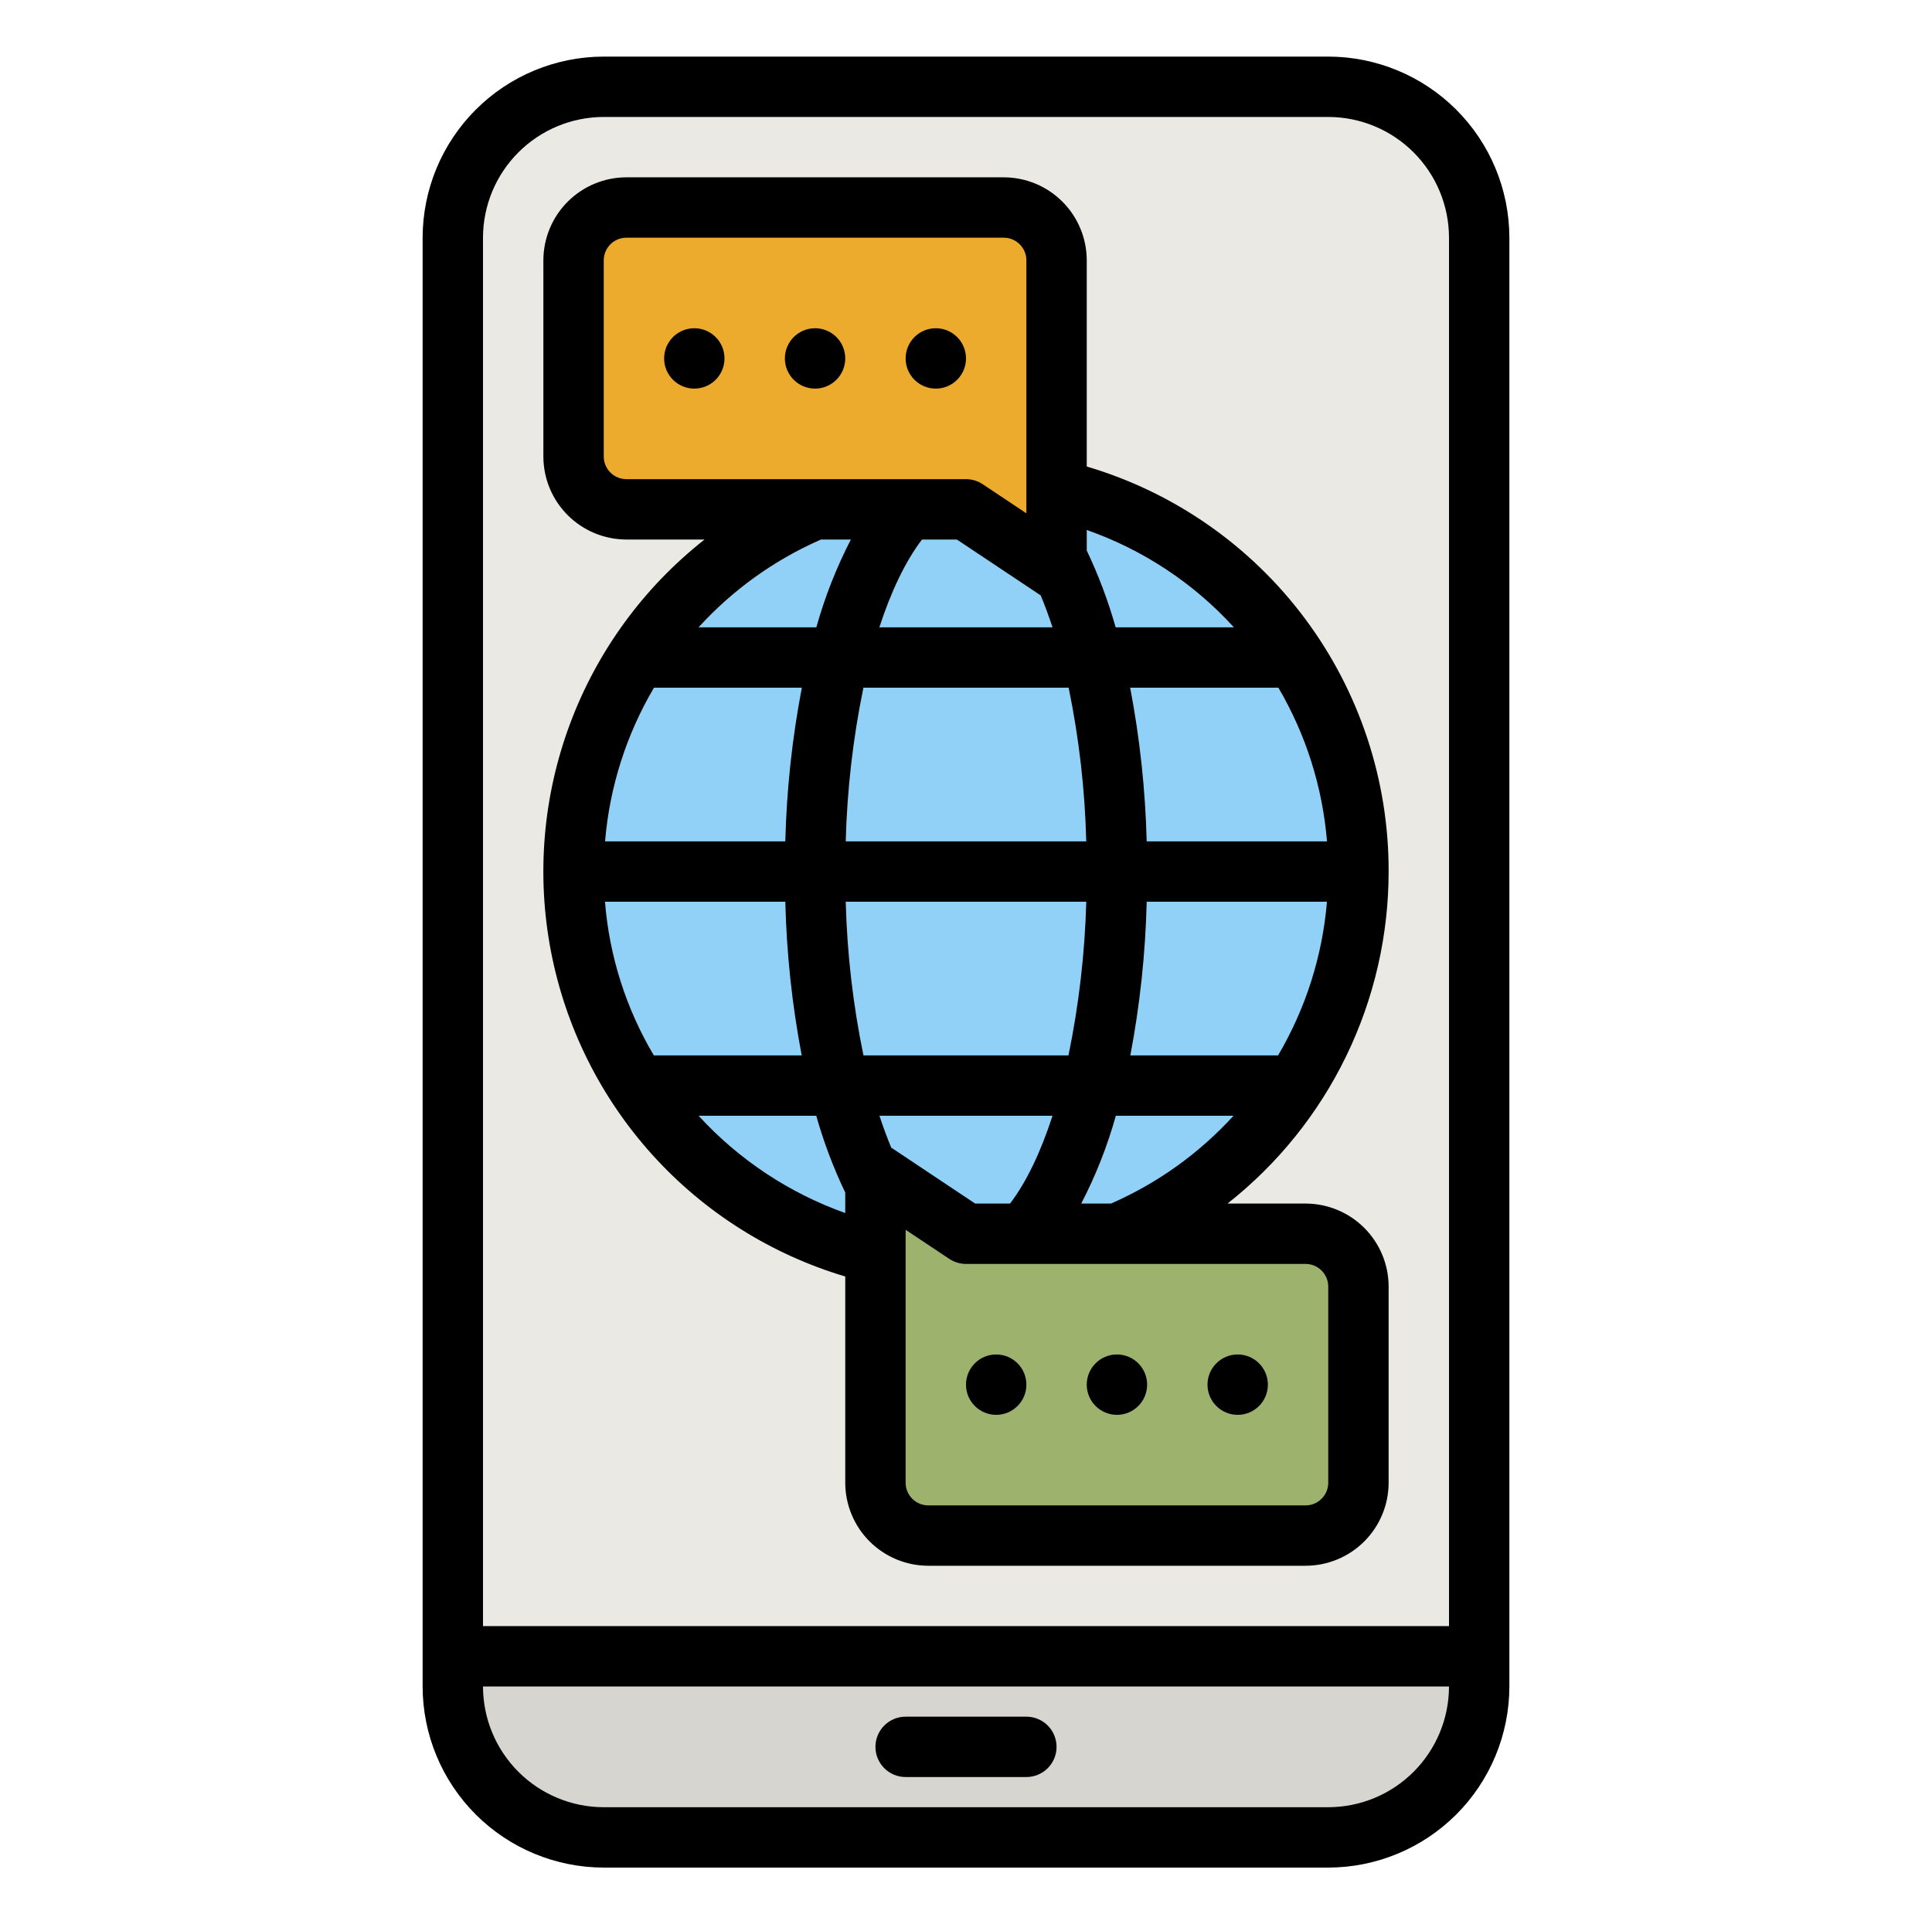
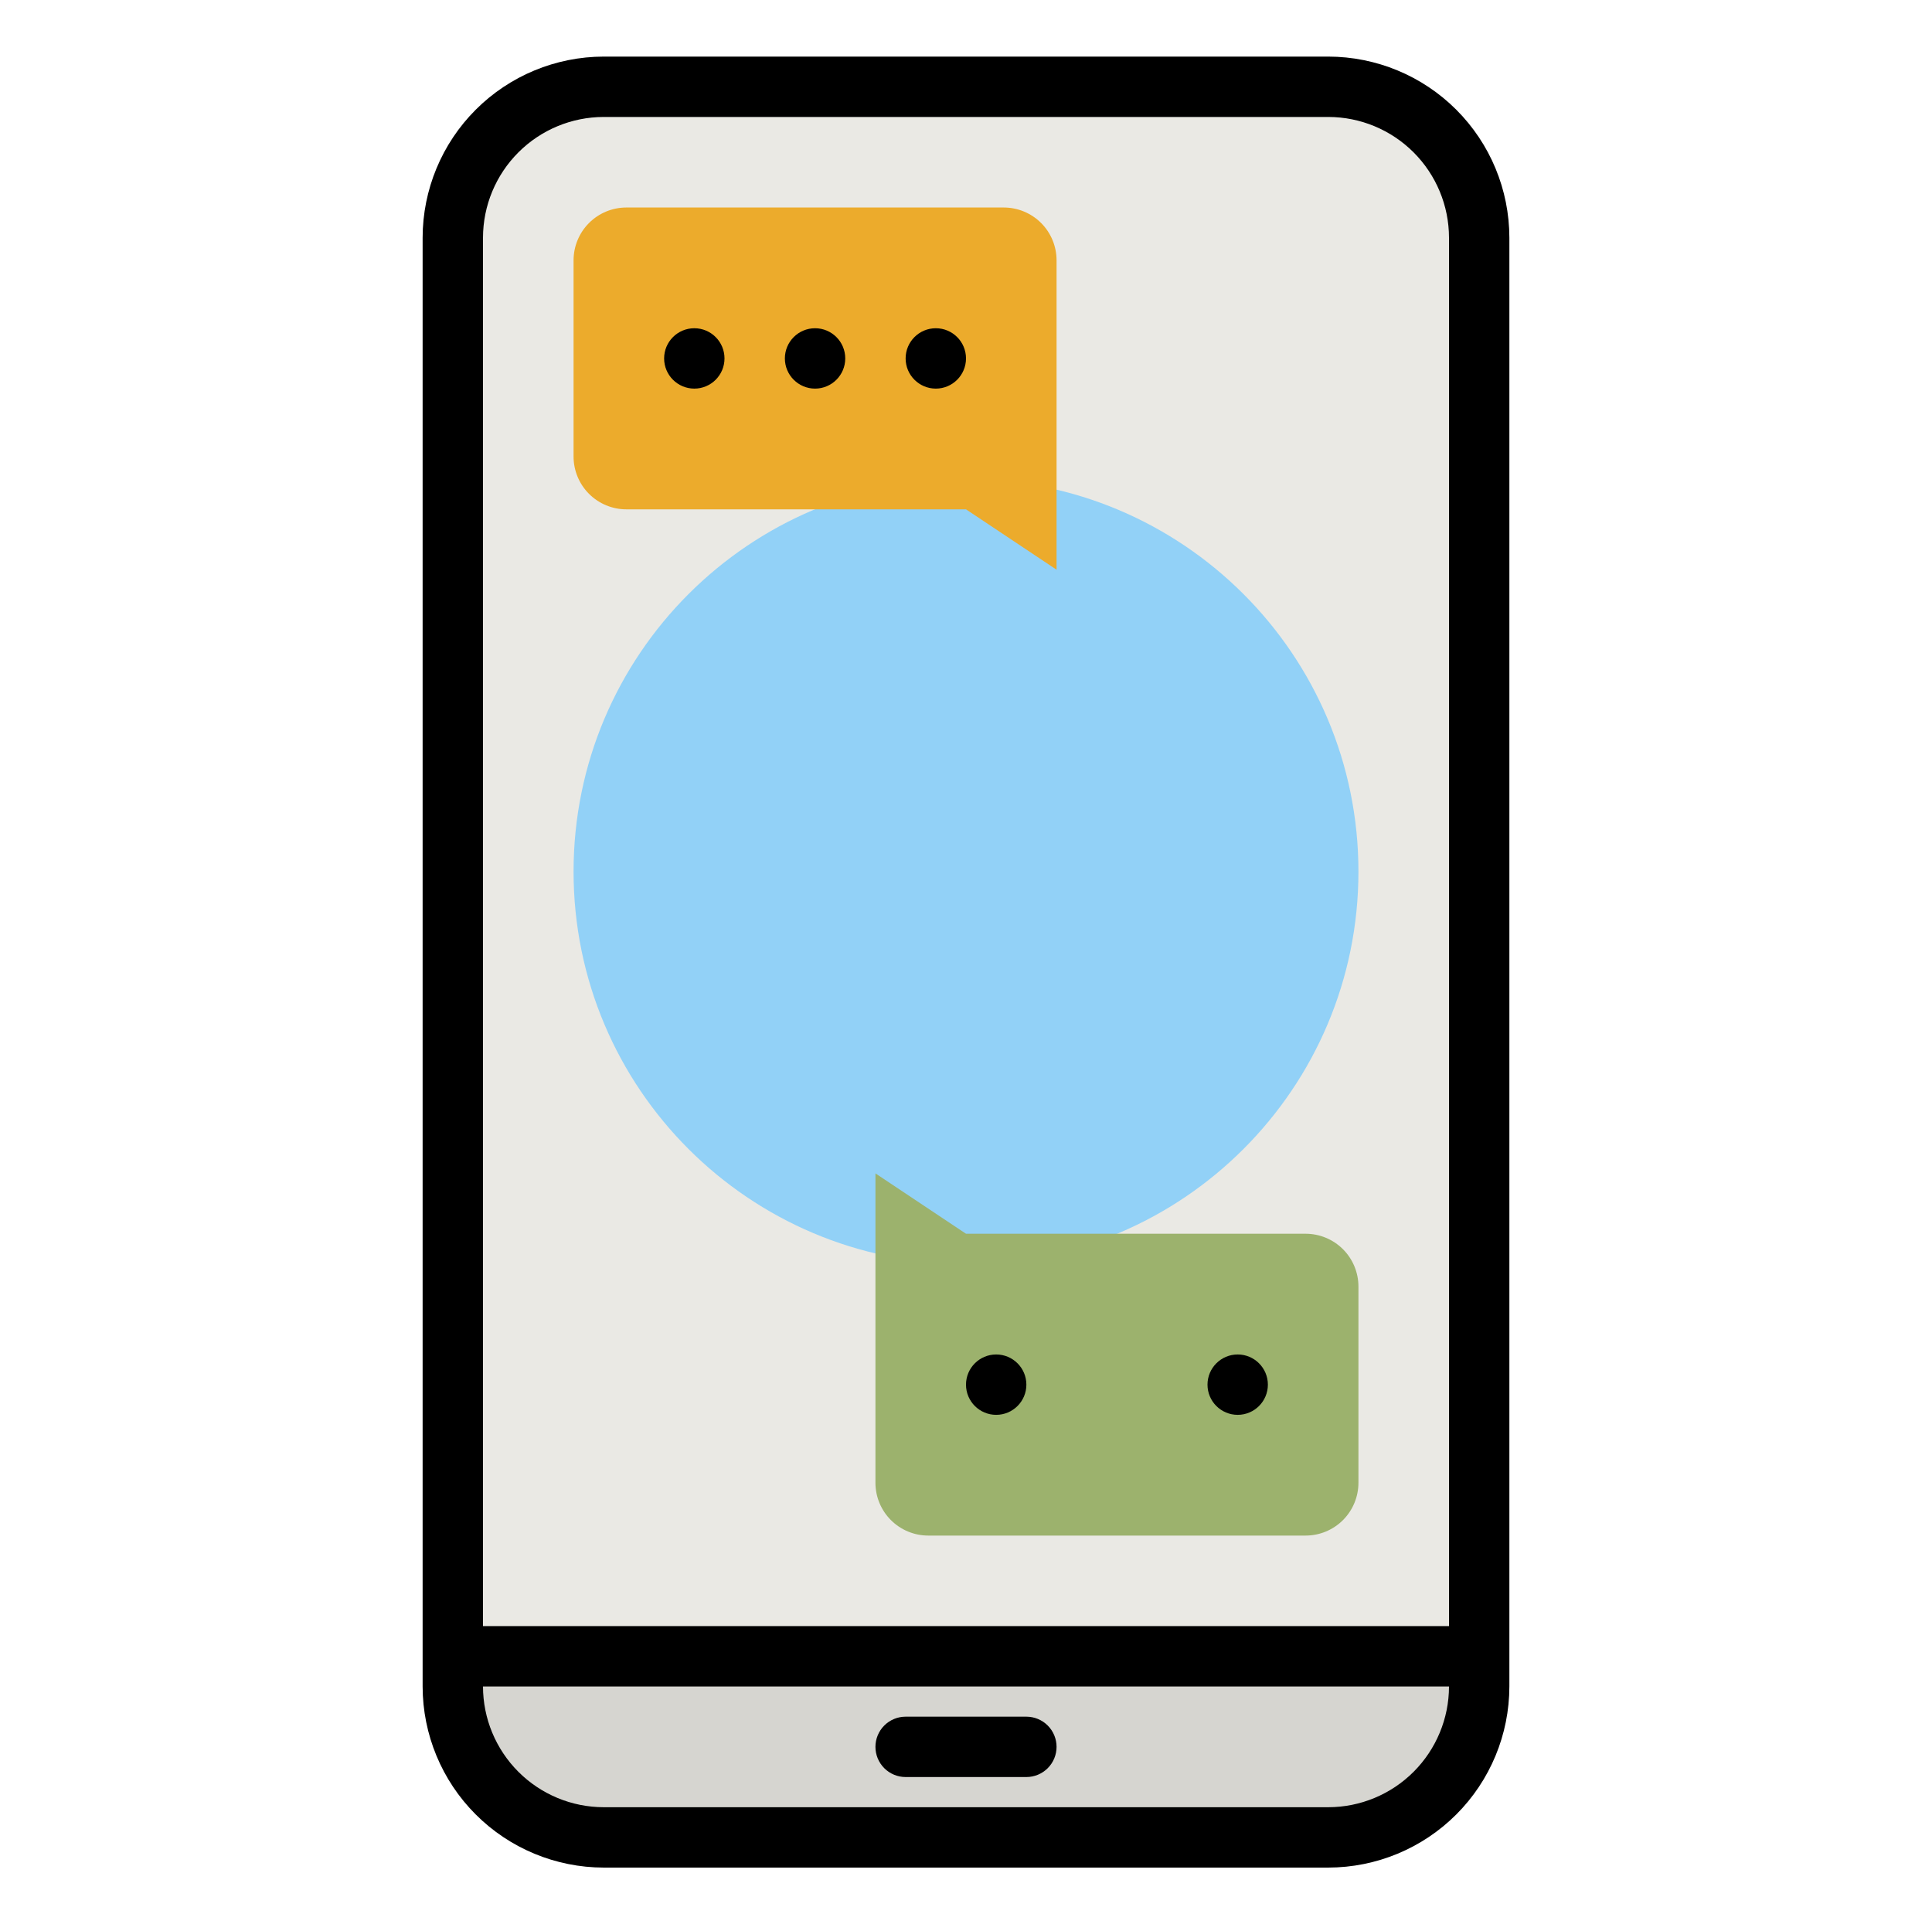
<svg xmlns="http://www.w3.org/2000/svg" width="512" height="510" viewBox="0 0 512 510" fill="none">
  <g clip-path="url(#clip0_698_3896)">
-     <path d="M160 23H352C362.609 23 372.783 27.214 380.284 34.716C387.786 42.217 392 52.391 392 63V439H120V63C120 52.391 124.214 42.217 131.716 34.716C139.217 27.214 149.391 23 160 23Z" fill="#EAE9E4" />
+     <path d="M160 23H352C362.609 23 372.783 27.214 380.284 34.716C387.786 42.217 392 52.391 392 63V439H120V63C120 52.391 124.214 42.217 131.716 34.716Z" fill="#EAE9E4" />
    <path d="M256 335C313.438 335 360 288.438 360 231C360 173.562 313.438 127 256 127C198.562 127 152 173.562 152 231C152 288.438 198.562 335 256 335Z" fill="#92D1F7" />
    <path d="M120 439H392V447C392 457.609 387.786 467.783 380.284 475.284C372.783 482.786 362.609 487 352 487H160C149.391 487 139.217 482.786 131.716 475.284C124.214 467.783 120 457.609 120 447V439Z" fill="#D6D5D0" />
    <path d="M280 151L256 135H166C162.287 135 158.726 133.525 156.101 130.899C153.475 128.274 152 124.713 152 121V69C152 65.287 153.475 61.726 156.101 59.1C158.726 56.475 162.287 55 166 55H266C269.713 55 273.274 56.475 275.9 59.1C278.525 61.726 280 65.287 280 69V151Z" fill="#ECAB2C" />
    <path d="M232 311L256 327H346C349.713 327 353.274 328.475 355.9 331.1C358.525 333.726 360 337.287 360 341V393C360 396.713 358.525 400.274 355.9 402.9C353.274 405.525 349.713 407 346 407H246C242.287 407 238.726 405.525 236.101 402.9C233.475 400.274 232 396.713 232 393V311Z" fill="#9CB26D" />
-     <path d="M368 231C368.056 206.865 360.291 183.361 345.869 164.008C331.447 144.656 311.144 130.496 288 123.65V69C287.993 63.167 285.673 57.575 281.549 53.451C277.425 49.327 271.833 47.007 266 47H166C160.167 47.007 154.575 49.327 150.451 53.451C146.326 57.575 144.006 63.167 144 69V121C144.006 126.833 146.326 132.425 150.451 136.549C154.575 140.673 160.167 142.993 166 143H186.711C170.588 155.694 158.262 172.573 151.079 191.796C143.896 211.018 142.132 231.845 145.98 252.001C149.828 272.158 159.139 290.87 172.898 306.095C186.657 321.319 204.334 332.471 224 338.333V393C224.006 398.833 226.326 404.425 230.451 408.549C234.575 412.673 240.167 414.993 246 415H346C351.833 414.993 357.425 412.673 361.549 408.549C365.673 404.425 367.993 398.833 368 393V341C367.993 335.167 365.673 329.575 361.549 325.451C357.425 321.327 351.833 319.007 346 319H325.312C338.617 308.513 349.371 295.146 356.764 279.904C364.158 264.661 368 247.941 368 231ZM258.422 319L236.438 304.344C236.359 304.291 236.274 304.254 236.194 304.204C235.085 301.538 234.042 298.704 233.071 295.728H278.927C275.811 305.348 272 313.337 267.67 319H258.422ZM228.822 279.728C226.056 266.317 224.484 252.688 224.125 239H287.873C287.499 252.688 285.921 266.317 283.156 279.728H228.822ZM173.27 279.728C165.901 267.319 161.473 253.387 160.327 239H208.116C208.447 252.672 209.9 266.294 212.461 279.728H173.27ZM173.31 182.272H212.495C209.923 195.705 208.458 209.327 208.114 223H160.346C161.548 208.622 165.979 194.7 173.308 182.272H173.31ZM253.578 143L275.562 157.656C275.634 157.704 275.712 157.736 275.784 157.781C276.902 160.461 277.949 163.291 278.924 166.272H233.04C236.151 156.699 239.968 148.727 244.34 143H253.578ZM283.2 182.272C285.963 195.682 287.525 209.312 287.867 223H224.126C224.487 209.313 226.054 195.684 228.811 182.272H283.2ZM351.667 223H303.882C303.536 209.327 302.072 195.706 299.503 182.272H338.786C346.089 194.706 350.492 208.628 351.667 223ZM303.888 239H351.655C350.457 253.377 346.03 267.299 338.705 279.728H299.551C302.106 266.293 303.556 252.672 303.888 239ZM327 166.272H295.657C293.683 159.281 291.121 152.469 288 145.91V140.469C302.937 145.706 316.339 154.572 327 166.272ZM160 121V69C160.001 67.409 160.634 65.884 161.759 64.759C162.884 63.634 164.409 63.002 166 63H266C267.591 63.002 269.116 63.634 270.241 64.759C271.366 65.884 271.998 67.409 272 69V136.052L260.438 128.344C259.124 127.468 257.579 127 256 127H166C164.409 126.998 162.884 126.366 161.759 125.241C160.634 124.116 160.001 122.591 160 121ZM225.489 143C221.656 150.426 218.591 158.224 216.34 166.272H185.123C194.09 156.43 205.009 148.563 217.184 143.172C217.3 143.121 217.407 143.059 217.519 143.003L225.489 143ZM185.134 295.728H216.313C218.295 302.721 220.866 309.534 224 316.093V321.51C209.134 316.218 195.79 307.366 185.134 295.728ZM352 341V393C351.998 394.591 351.366 396.116 350.241 397.241C349.116 398.366 347.591 398.998 346 399H246C244.409 398.998 242.884 398.366 241.759 397.241C240.634 396.116 240.001 394.591 240 393V325.948L251.562 333.656C252.876 334.532 254.42 335 256 335H346C347.591 335.002 349.116 335.634 350.241 336.759C351.366 337.884 351.998 339.409 352 341ZM286.537 319C290.385 311.578 293.459 303.779 295.711 295.728H326.892C317.824 305.677 306.763 313.606 294.429 319H286.537Z" fill="black" />
    <path d="M352 15H160C147.274 15.014 135.073 20.076 126.075 29.075C117.076 38.073 112.014 50.274 112 63V447C112.014 459.726 117.076 471.927 126.075 480.925C135.073 489.924 147.274 494.986 160 495H352C364.726 494.986 376.927 489.924 385.925 480.925C394.924 471.927 399.986 459.726 400 447V63C399.986 50.274 394.924 38.073 385.925 29.075C376.927 20.076 364.726 15.014 352 15ZM128 63C128.01 54.516 131.384 46.382 137.383 40.383C143.382 34.384 151.516 31.009 160 31H352C360.484 31.009 368.618 34.384 374.617 40.383C380.616 46.382 383.99 54.516 384 63V431H128V63ZM352 479H160C151.516 478.99 143.382 475.616 137.383 469.617C131.384 463.618 128.01 455.484 128 447H384C383.99 455.484 380.616 463.618 374.617 469.617C368.618 475.616 360.484 478.99 352 479Z" fill="black" />
    <path d="M240 471H272C274.122 471 276.157 470.157 277.657 468.657C279.157 467.157 280 465.122 280 463C280 460.878 279.157 458.843 277.657 457.343C276.157 455.843 274.122 455 272 455H240C237.878 455 235.843 455.843 234.343 457.343C232.843 458.843 232 460.878 232 463C232 465.122 232.843 467.157 234.343 468.657C235.843 470.157 237.878 471 240 471Z" fill="black" />
    <path d="M216 103C220.418 103 224 99.418 224 95C224 90.582 220.418 87 216 87C211.582 87 208 90.582 208 95C208 99.418 211.582 103 216 103Z" fill="black" />
    <path d="M184 103C188.418 103 192 99.418 192 95C192 90.582 188.418 87 184 87C179.582 87 176 90.582 176 95C176 99.418 179.582 103 184 103Z" fill="black" />
    <path d="M248 103C252.418 103 256 99.418 256 95C256 90.582 252.418 87 248 87C243.582 87 240 90.582 240 95C240 99.418 243.582 103 248 103Z" fill="black" />
-     <path d="M296 375C300.418 375 304 371.418 304 367C304 362.582 300.418 359 296 359C291.582 359 288 362.582 288 367C288 371.418 291.582 375 296 375Z" fill="black" />
    <path d="M328 375C332.418 375 336 371.418 336 367C336 362.582 332.418 359 328 359C323.582 359 320 362.582 320 367C320 371.418 323.582 375 328 375Z" fill="black" />
    <path d="M264 375C268.418 375 272 371.418 272 367C272 362.582 268.418 359 264 359C259.582 359 256 362.582 256 367C256 371.418 259.582 375 264 375Z" fill="black" />
  </g>
  <defs>
    <clipPath id="clip0_698_3896">
      <rect width="512" height="510" rx="48" fill="white" />
    </clipPath>
  </defs>
</svg>